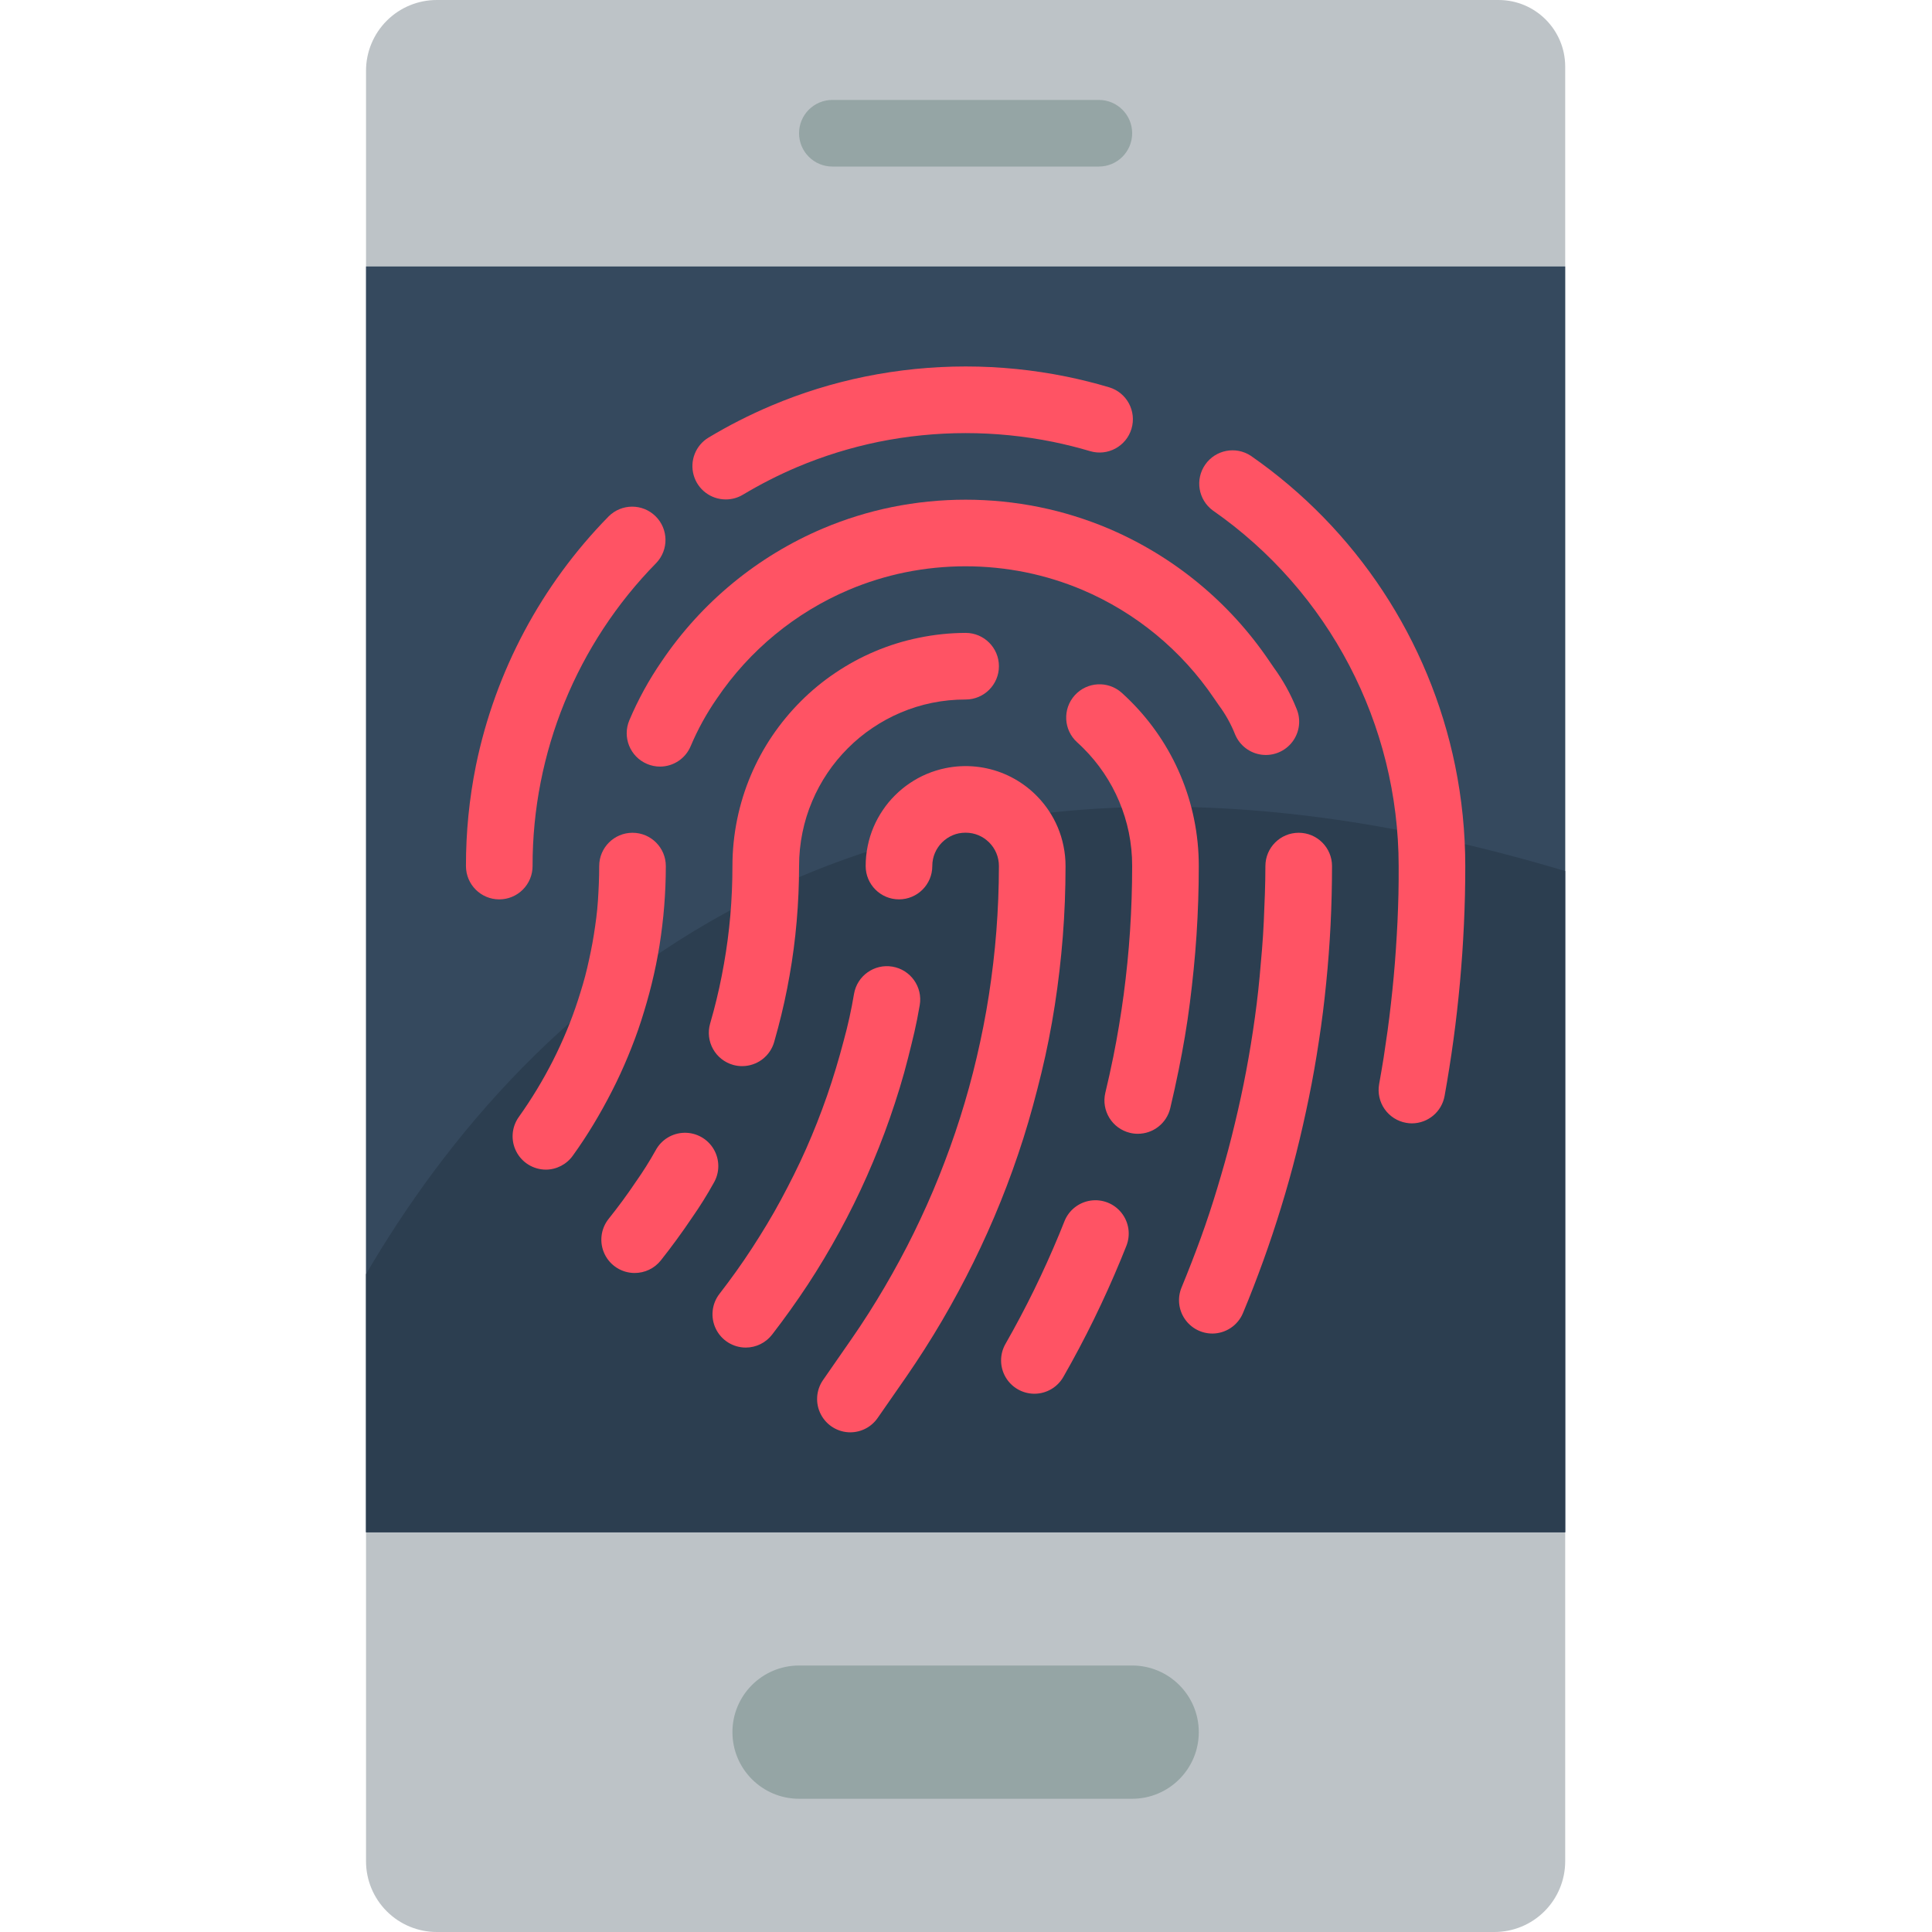
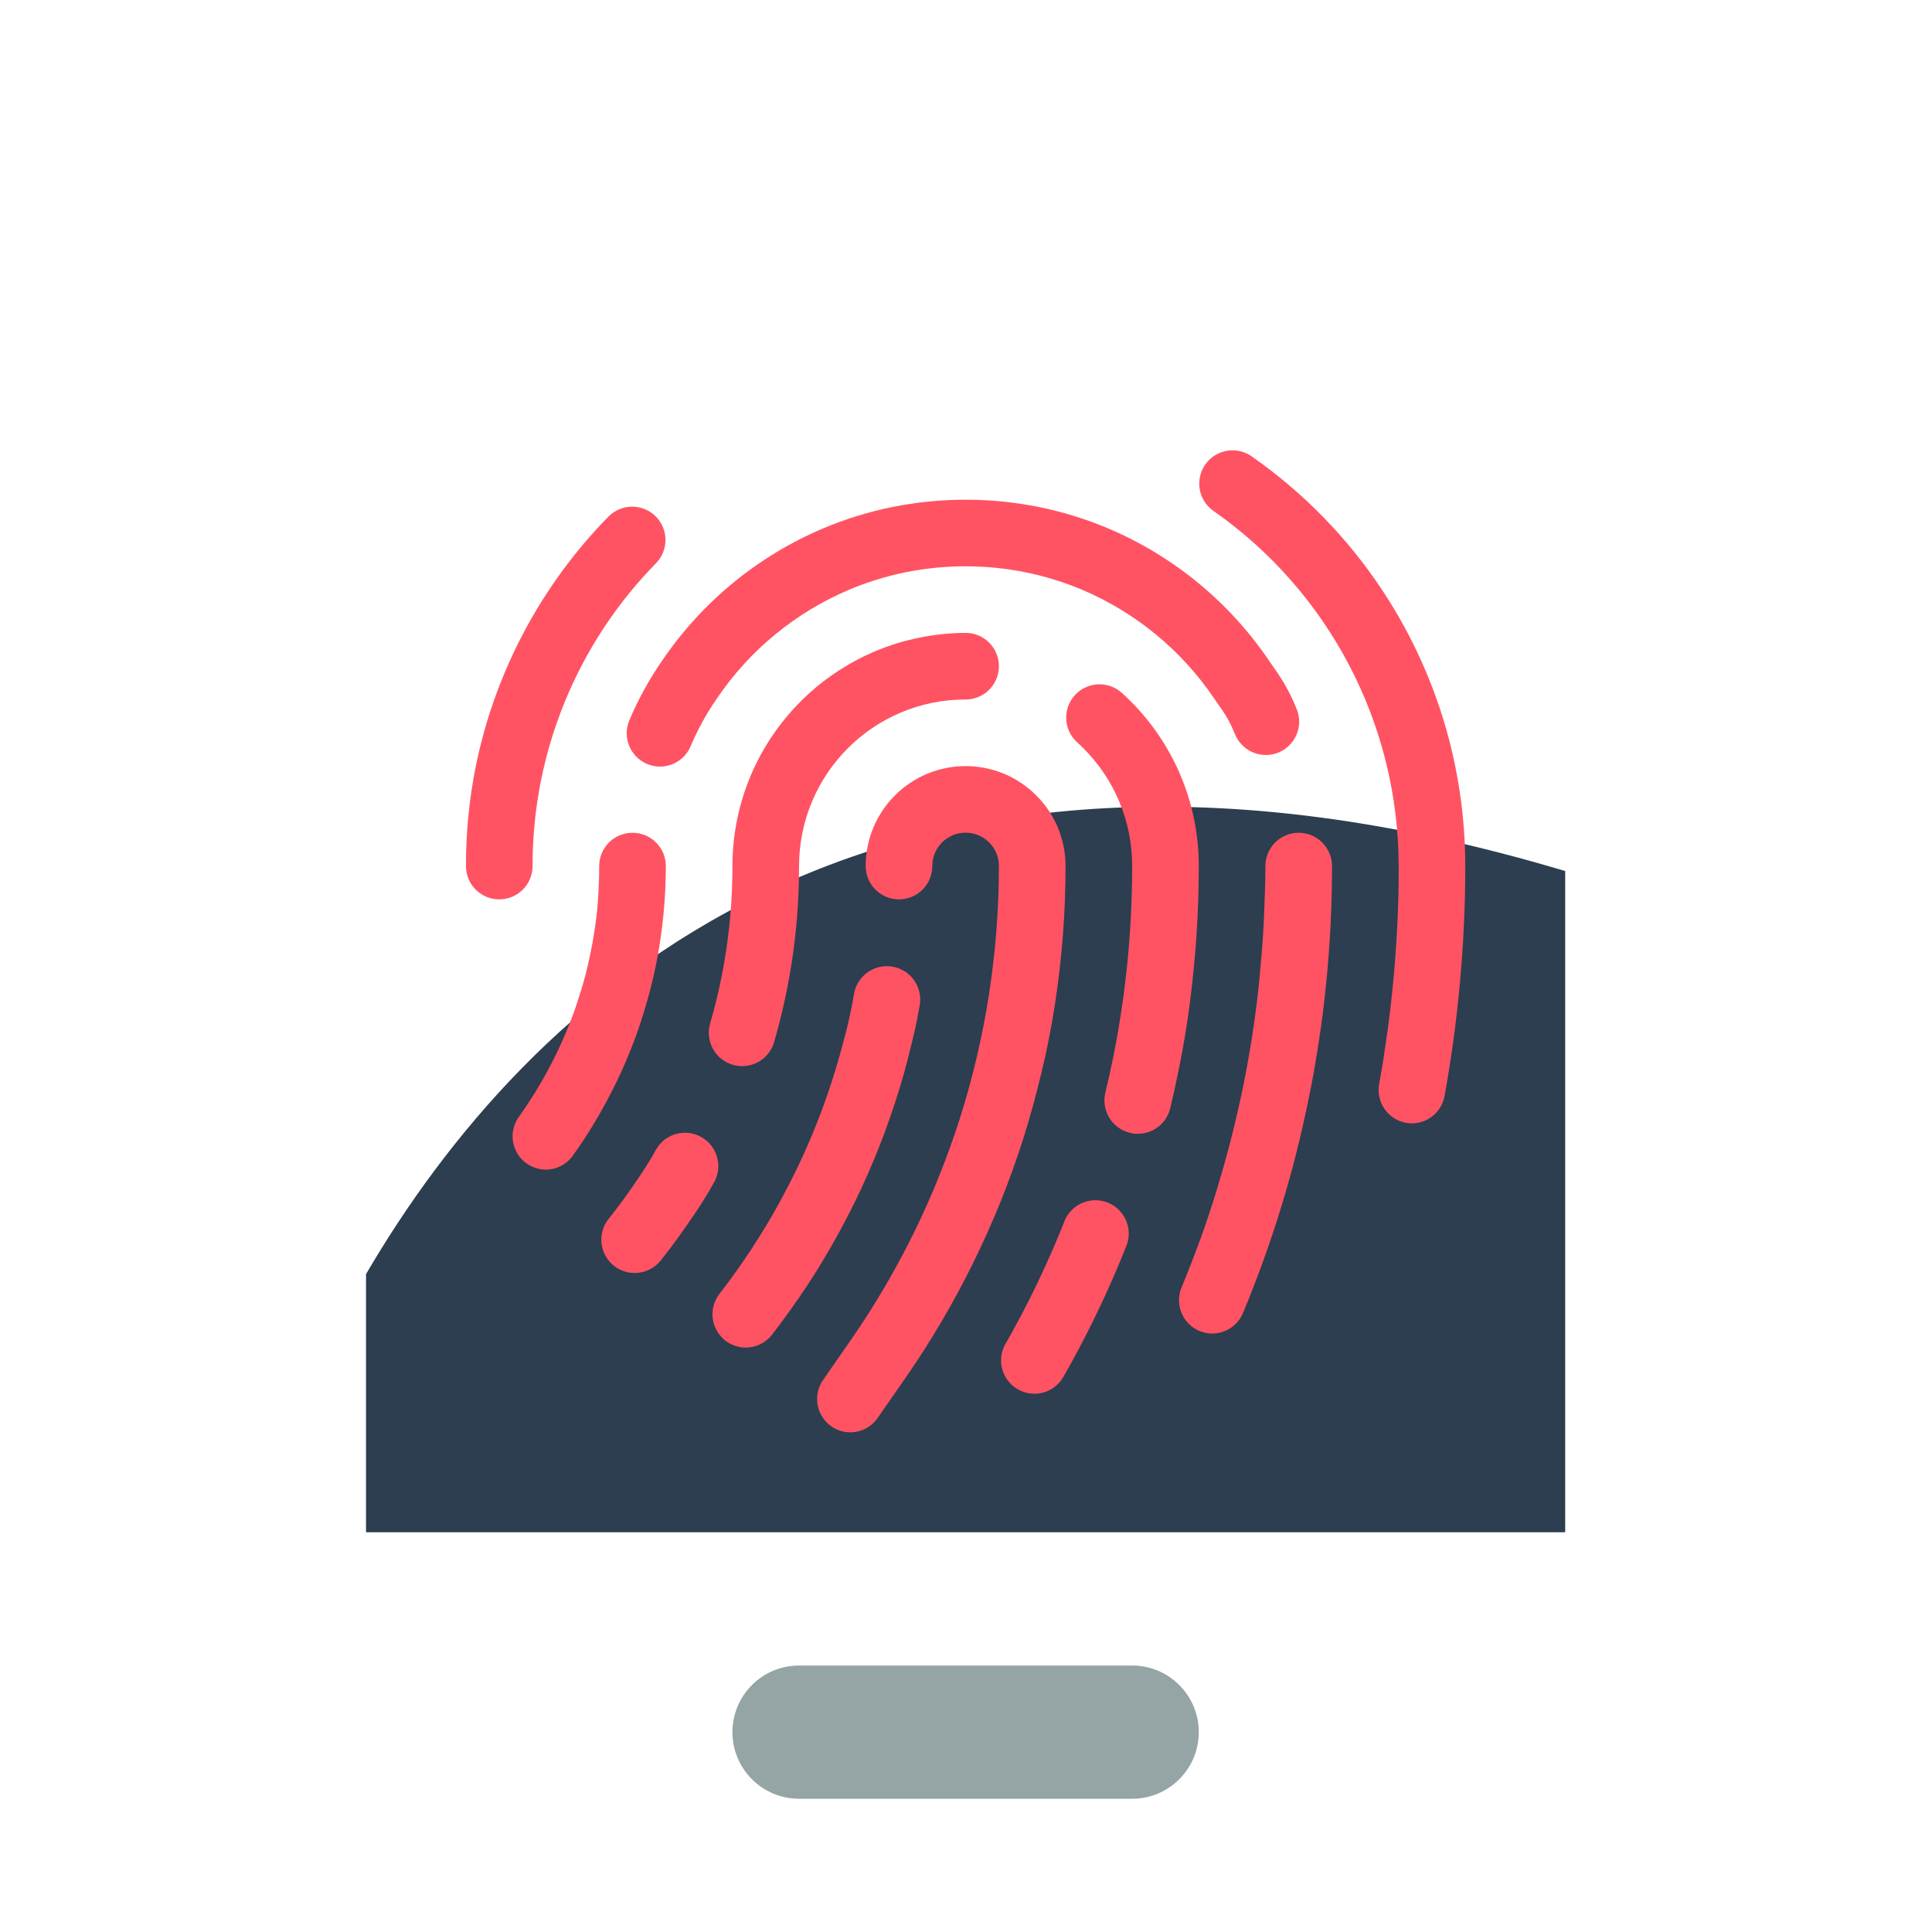
<svg xmlns="http://www.w3.org/2000/svg" height="512pt" viewBox="-97 0 512 512" width="512pt">
-   <path d="m299.035 512h-280.277c-4.977.004-9.746-1.973-13.266-5.492-3.52-3.52-5.496-8.289-5.492-13.266v-474.484c-.004-4.977 1.973-9.746 5.492-13.266 3.52-3.52 8.289-5.496 13.266-5.492h281.379c9.75 0 17.656 7.906 17.656 17.656v475.586c.004 4.977-1.973 9.746-5.492 13.266-3.52 3.52-8.289 5.496-13.266 5.492zm0 0" fill="#bdc3c7" />
-   <path d="m0 70.621h317.793v335.449h-317.793zm0 0" fill="#35495e" />
  <path d="m317.793 230.84v175.23h-317.793v-68.414c41.754-71.418 133.207-162.074 317.793-106.816zm0 0" fill="#2c3e50" />
  <path d="m114.758 441.379h88.277c9.75 0 17.656 7.906 17.656 17.656s-7.906 17.656-17.656 17.656h-88.277c-9.75 0-17.656-7.906-17.656-17.656s7.906-17.656 17.656-17.656zm0 0" fill="#95a5a5" />
-   <path d="m194.207 44.137h-70.621c-4.875 0-8.828-3.949-8.828-8.828 0-4.875 3.953-8.824 8.828-8.824h70.621c4.875 0 8.828 3.949 8.828 8.824 0 4.879-3.953 8.828-8.828 8.828zm0 0" fill="#95a5a5" />
  <g fill="#ff5364">
    <path d="m71.176 337.355c-3.387-.004-6.473-1.949-7.941-5-1.469-3.055-1.062-6.676 1.047-9.328 2.562-3.211 5.008-6.523 7.293-9.938 1.863-2.645 3.586-5.387 5.164-8.211 1.504-2.828 4.418-4.617 7.617-4.68 3.199-.066 6.184 1.609 7.797 4.371 1.617 2.766 1.609 6.184-.02 8.941-1.727 3.117-3.617 6.145-5.656 9.066-2.809 4.176-5.527 7.875-8.379 11.477-1.684 2.098-4.23 3.312-6.922 3.301zm0 0" />
    <path d="m99.68 282.535c-.816.004-1.629-.109-2.418-.336-2.254-.637-4.16-2.148-5.301-4.195-1.141-2.043-1.422-4.461-.781-6.715l.938-3.363c1.094-4.121 2.004-8.273 2.734-12.465.75-4.227 1.316-8.535 1.688-12.809.371-4.273.562-8.793.562-13.137 0-4.18.422-8.352 1.266-12.445 1.621-7.895 4.777-15.395 9.293-22.07 2.219-3.277 4.746-6.336 7.547-9.137 2.797-2.805 5.859-5.328 9.148-7.539 3.301-2.23 6.809-4.137 10.477-5.691 3.75-1.59 7.645-2.801 11.637-3.609 4.086-.852 8.25-1.285 12.43-1.301 4.875 0 8.824 3.953 8.824 8.828s-3.949 8.828-8.824 8.828c-2.988-.008-5.973.289-8.898.883-2.84.578-5.613 1.438-8.281 2.57-2.625 1.109-5.137 2.473-7.496 4.07-2.344 1.57-4.531 3.371-6.523 5.375-4.031 4.023-7.246 8.789-9.461 14.035-1.137 2.668-2 5.445-2.578 8.289-.605 2.934-.906 5.922-.902 8.914 0 4.855-.211 9.781-.637 14.664-.422 4.883-1.039 9.605-1.879 14.328-.793 4.59-1.828 9.277-3.055 13.902-.316 1.219-.672 2.473-1.023 3.715-1.078 3.793-4.543 6.406-8.484 6.41zm0 0" />
    <path d="m204.516 300.465c-.691 0-1.383-.082-2.055-.246-4.723-1.133-7.645-5.867-6.543-10.594.762-3.168 1.469-6.359 2.121-9.578 1.094-5.449 2.012-10.949 2.754-16.5.73-5.551 1.305-11.176 1.676-16.832.371-5.66.566-11.434.566-17.199.008-2.988-.289-5.969-.883-8.898-1.16-5.637-3.41-10.992-6.629-15.766-1.586-2.352-3.395-4.543-5.402-6.547-.547-.551-1.098-1.07-1.652-1.574-3.621-3.262-3.914-8.844-.648-12.469 3.266-3.621 8.848-3.91 12.469-.648.785.707 1.57 1.449 2.32 2.207 2.793 2.789 5.312 5.84 7.523 9.109 4.516 6.676 7.676 14.176 9.293 22.07.848 4.117 1.27 8.312 1.266 12.516 0 6.082-.203 12.246-.602 18.32-.398 6.07-1.016 12.047-1.766 17.988-.75 5.941-1.766 11.84-2.949 17.656-.688 3.426-1.449 6.832-2.25 10.223-.957 3.977-4.52 6.773-8.609 6.762zm0 0" />
    <path d="m177.145 369.355c-3.16.004-6.078-1.676-7.66-4.406-1.582-2.734-1.582-6.102-.004-8.836 2.668-4.668 5.188-9.426 7.566-14.281 2.375-4.855 4.602-9.789 6.672-14.797l1.371-3.391c1.164-2.93 3.805-5.016 6.926-5.473s6.25.785 8.203 3.262c1.957 2.473 2.445 5.805 1.281 8.734l-1.469 3.629c-2.211 5.352-4.586 10.617-7.121 15.801-2.539 5.188-5.234 10.27-8.086 15.254-1.562 2.777-4.496 4.496-7.68 4.504zm0 0" />
    <path d="m128.352 379.586c-3.281-.004-6.289-1.832-7.809-4.742-1.52-2.906-1.301-6.422.57-9.117l7.594-10.945c3.07-4.414 6.012-9.059 8.723-13.684 2.707-4.625 5.383-9.551 7.73-14.344 2.348-4.793 4.645-9.879 6.691-15.008 2.047-5.129 3.902-10.223 5.578-15.52 1.68-5.297 3.145-10.594 4.414-16.031 1.273-5.438 2.375-10.98 3.223-16.488.848-5.508 1.547-11.316 1.977-16.922.434-5.605.68-11.477.68-17.27.004-.59-.055-1.184-.176-1.766-.113-.574-.281-1.137-.512-1.676-.219-.52-.488-1.02-.805-1.492-.316-.469-.676-.906-1.074-1.305-.406-.402-.848-.77-1.316-1.098-.477-.316-.98-.594-1.508-.82-.535-.223-1.094-.395-1.66-.512-1.188-.23-2.406-.23-3.594 0-.543.113-1.078.277-1.59.496-.527.223-1.031.492-1.508.812-.473.324-.914.691-1.324 1.094-.395.391-.75.82-1.059 1.281-.332.48-.613.996-.84 1.535-.223.52-.391 1.062-.504 1.613-.125.605-.188 1.223-.184 1.836 0 4.879-3.953 8.828-8.828 8.828s-8.828-3.949-8.828-8.828c-.004-1.801.18-3.602.547-5.367.691-3.387 2.051-6.605 4-9.461.941-1.41 2.023-2.719 3.23-3.91 1.191-1.195 2.5-2.273 3.902-3.215 1.41-.961 2.918-1.781 4.492-2.445 1.602-.676 3.266-1.191 4.969-1.543 5.266-1.086 10.73-.543 15.68 1.551 4.723 2.016 8.762 5.352 11.633 9.605 1.941 2.863 3.293 6.082 3.973 9.473.363 1.75.543 3.527.539 5.312 0 6.25-.238 12.535-.723 18.672s-1.184 12.199-2.129 18.266c-.945 6.062-2.102 11.961-3.531 17.84-1.43 5.879-2.984 11.668-4.773 17.32-1.793 5.648-3.84 11.359-6.023 16.77-2.18 5.414-4.66 10.949-7.238 16.176-2.578 5.223-5.348 10.387-8.34 15.492-2.992 5.102-6.109 9.965-9.43 14.785l-7.617 10.965c-1.645 2.363-4.34 3.777-7.223 3.785zm0 0" />
    <path d="m100.633 357.121c-3.367-.004-6.438-1.926-7.918-4.949-1.48-3.027-1.109-6.629.953-9.289 3.02-3.902 5.926-7.945 8.637-12.121 2.707-4.176 5.293-8.406 7.66-12.82 2.367-4.41 4.598-8.824 6.648-13.453 2.047-4.625 3.883-9.293 5.535-14.023 1.648-4.734 3.141-9.711 4.414-14.566 1.137-4.117 2.059-8.289 2.762-12.5.816-4.809 5.379-8.047 10.188-7.23 4.809.816 8.047 5.379 7.23 10.188-.965 5.656-1.766 8.676-3.082 13.957-1.316 5.277-3.012 10.734-4.828 15.957-1.82 5.227-3.859 10.355-6.082 15.387-2.227 5.035-4.688 9.996-7.273 14.734-2.586 4.742-5.449 9.551-8.395 14.035-2.949 4.484-6.18 8.996-9.457 13.242-1.668 2.172-4.25 3.449-6.992 3.453zm0 0" />
    <path d="m47.668 309.965c-3.301-.004-6.328-1.852-7.84-4.785-1.516-2.938-1.262-6.473.656-9.164 1.676-2.355 3.266-4.766 4.766-7.238s2.91-5.004 4.23-7.594c1.324-2.605 2.543-5.254 3.66-7.941 1.121-2.691 2.137-5.441 3.047-8.246.883-2.766 1.766-5.605 2.426-8.484.664-2.879 1.301-5.836 1.766-8.828.469-2.992.883-5.949 1.078-8.984.195-3.039.336-6.074.336-9.184 0-4.875 3.953-8.824 8.828-8.824s8.828 3.949 8.828 8.824c0 3.578-.152 7.117-.426 10.594-.273 3.48-.707 6.965-1.242 10.391-.539 3.426-1.246 6.832-2.059 10.16s-1.766 6.594-2.797 9.824c-1.035 3.234-2.242 6.402-3.531 9.52-1.289 3.113-2.703 6.176-4.23 9.16-1.527 2.984-3.133 5.891-4.855 8.742-1.719 2.852-3.531 5.621-5.488 8.324-1.645 2.324-4.305 3.715-7.152 3.734zm0 0" />
    <path d="m77.914 203.156c-1.184 0-2.352-.238-3.438-.703-4.488-1.898-6.59-7.074-4.695-11.566 2.324-5.5 5.207-10.75 8.598-15.668 10.543-15.602 25.375-27.816 42.711-35.168 5.875-2.484 11.984-4.383 18.234-5.66 12.914-2.621 26.223-2.621 39.133 0 6.254 1.277 12.359 3.172 18.238 5.648 17.336 7.359 32.168 19.574 42.707 35.18l1.176 1.711c2.438 3.348 4.453 6.98 5.992 10.824 1.258 2.91.855 6.27-1.051 8.801-1.902 2.531-5.02 3.852-8.16 3.453-3.145-.398-5.832-2.449-7.047-5.379-1.094-2.758-2.543-5.359-4.316-7.738l-1.219-1.766c-8.637-12.785-20.785-22.793-34.984-28.824-4.805-2.023-9.793-3.57-14.902-4.617-10.57-2.145-21.465-2.145-32.035 0-5.105 1.047-10.098 2.598-14.898 4.625-14.191 6.023-26.336 16.023-34.969 28.797-2.754 3.965-5.086 8.211-6.965 12.66-1.375 3.262-4.57 5.383-8.109 5.391zm0 0" />
    <path d="m224.281 353.402c-2.949 0-5.707-1.473-7.344-3.93-1.641-2.457-1.941-5.57-.805-8.297 1.766-4.297 3.473-8.66 5.07-13.055 1.598-4.395 3.055-8.828 4.414-13.34 1.359-4.508 2.648-9.02 3.793-13.609 1.148-4.59 2.219-9.207 3.16-13.871.945-4.66 1.766-9.383 2.48-14.121.715-4.742 1.324-9.527 1.766-14.348.441-4.816.883-9.707 1.098-14.562.211-4.855.43-9.801.43-14.754 0-4.875 3.953-8.824 8.828-8.824s8.828 3.949 8.828 8.824c0 5.246-.129 10.457-.387 15.637-.262 5.176-.648 10.324-1.168 15.438-.5 5.102-1.137 10.18-1.914 15.227-.75 5.016-1.625 10.02-2.648 15.008-1.023 4.988-2.117 9.852-3.348 14.727-1.227 4.871-2.586 9.707-4.043 14.441-1.453 4.73-3.035 9.488-4.711 14.125-1.68 4.633-3.469 9.293-5.379 13.848-1.363 3.285-4.566 5.426-8.121 5.438zm0 0" />
    <path d="m35.309 238.344c-4.875 0-8.824-3.949-8.824-8.828-.016-8.957.871-17.895 2.648-26.676 5.129-24.934 17.348-47.852 35.184-66.012 3.43-3.398 8.949-3.414 12.395-.035 3.449 3.379 3.543 8.898.211 12.395-21.055 21.43-32.832 50.285-32.785 80.328 0 2.344-.93 4.59-2.586 6.242-1.652 1.656-3.898 2.586-6.242 2.586zm0 0" />
-     <path d="m95.34 132.352c-3.973.008-7.457-2.637-8.52-6.461-1.066-3.82.551-7.887 3.953-9.93 5.332-3.203 10.879-6.023 16.605-8.449 8.016-3.395 16.348-5.98 24.875-7.715 17.602-3.574 35.738-3.574 53.336 0 3.852.789 7.633 1.734 11.344 2.84 4.672 1.402 7.32 6.324 5.922 10.996-1.402 4.672-6.324 7.32-10.996 5.918-3.215-.961-6.473-1.766-9.801-2.453-15.266-3.098-31.004-3.098-46.273 0-7.379 1.516-14.59 3.754-21.531 6.684-4.953 2.102-9.754 4.547-14.371 7.316-1.371.824-2.945 1.258-4.543 1.254zm0 0" />
+     <path d="m95.34 132.352zm0 0" />
    <path d="m277.188 297.703c-.523 0-1.047-.047-1.562-.145-2.309-.41-4.355-1.719-5.695-3.641-1.34-1.926-1.859-4.301-1.449-6.605.426-2.355.824-4.711 1.203-7.062.359-2.34.707-4.723 1.039-7.117.336-2.391.609-4.73.883-7.133.273-2.398.523-4.793.742-7.211.223-2.418.414-4.82.574-7.246.16-2.43.309-4.848.426-7.285.113-2.434.191-4.898.254-7.352s.055-4.926.055-7.391c-.031-37.574-18.422-72.766-49.258-94.242-3.852-2.836-4.742-8.223-2.008-12.148 2.73-3.926 8.09-4.961 12.086-2.336 27.922 19.395 47.309 48.793 54.141 82.094 1.789 8.766 2.691 17.688 2.691 26.633 0 2.609-.027 5.203-.086 7.789-.062 2.594-.152 5.172-.273 7.75-.125 2.578-.266 5.117-.441 7.68-.176 2.559-.391 5.094-.609 7.625-.223 2.535-.504 5.07-.777 7.594-.273 2.523-.602 5.031-.938 7.539-.332 2.508-.715 5.012-1.102 7.492s-.812 4.98-1.254 7.441c-.75 4.195-4.383 7.254-8.641 7.277zm0 0" />
  </g>
</svg>